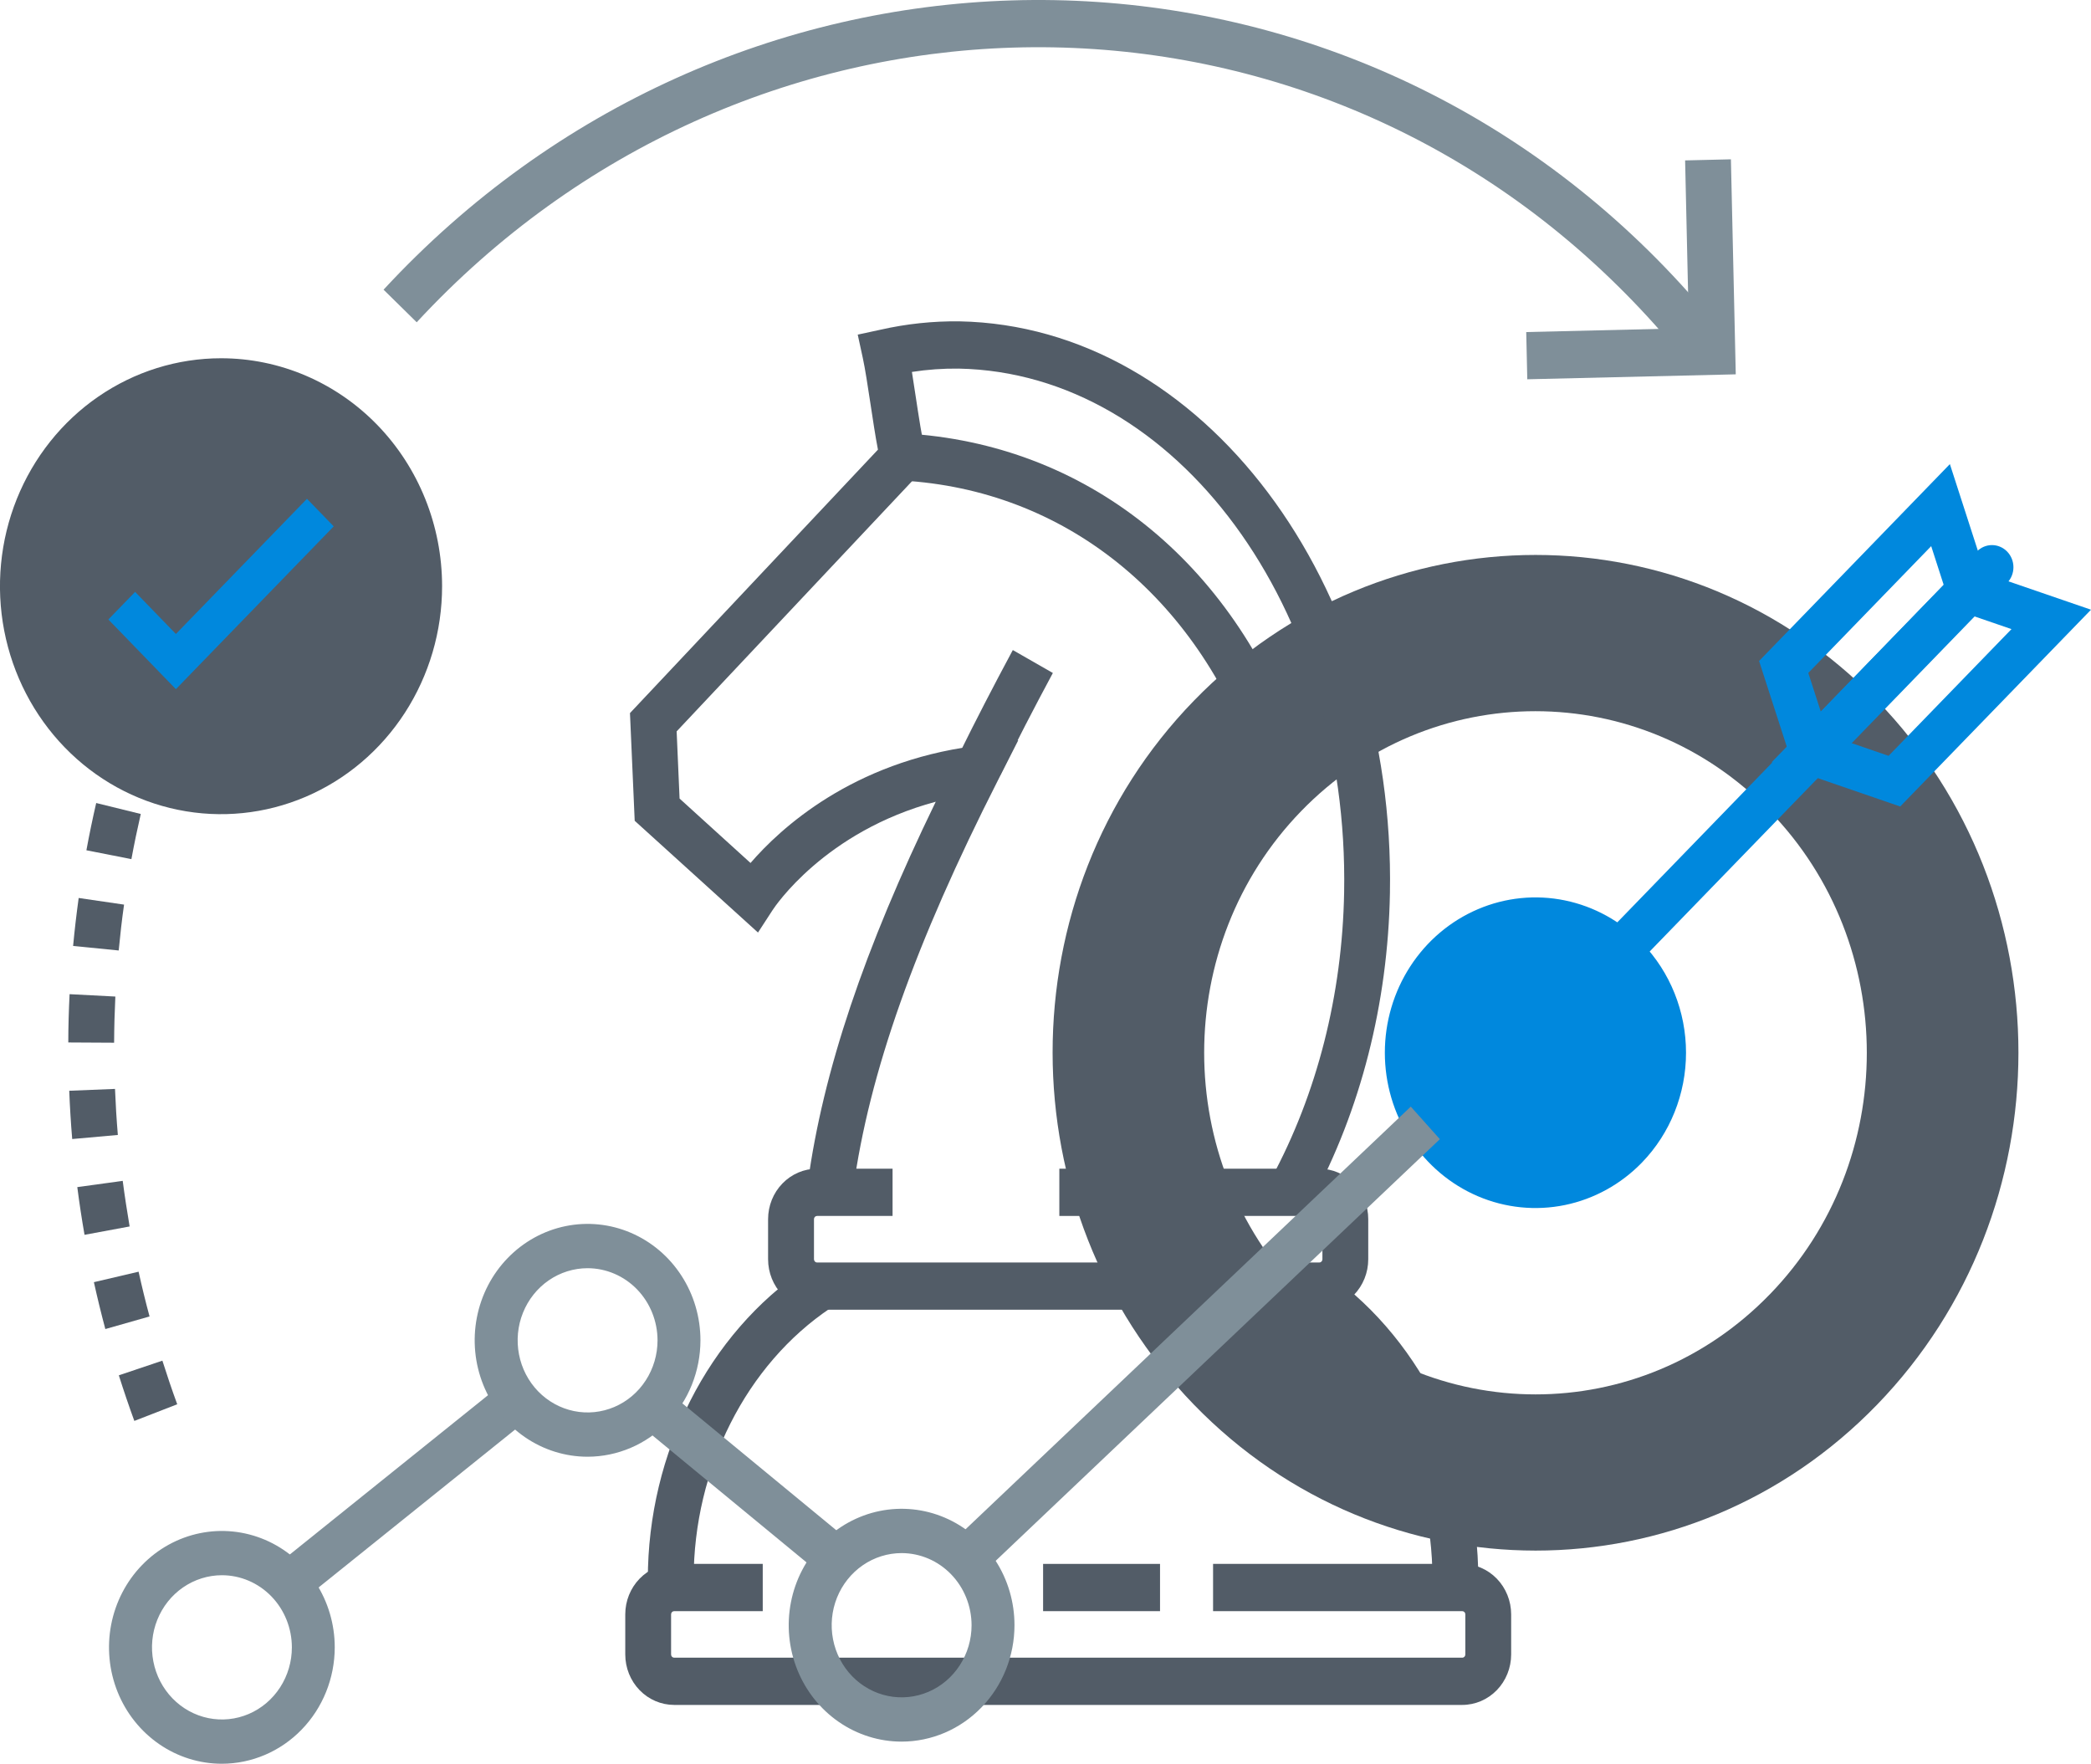
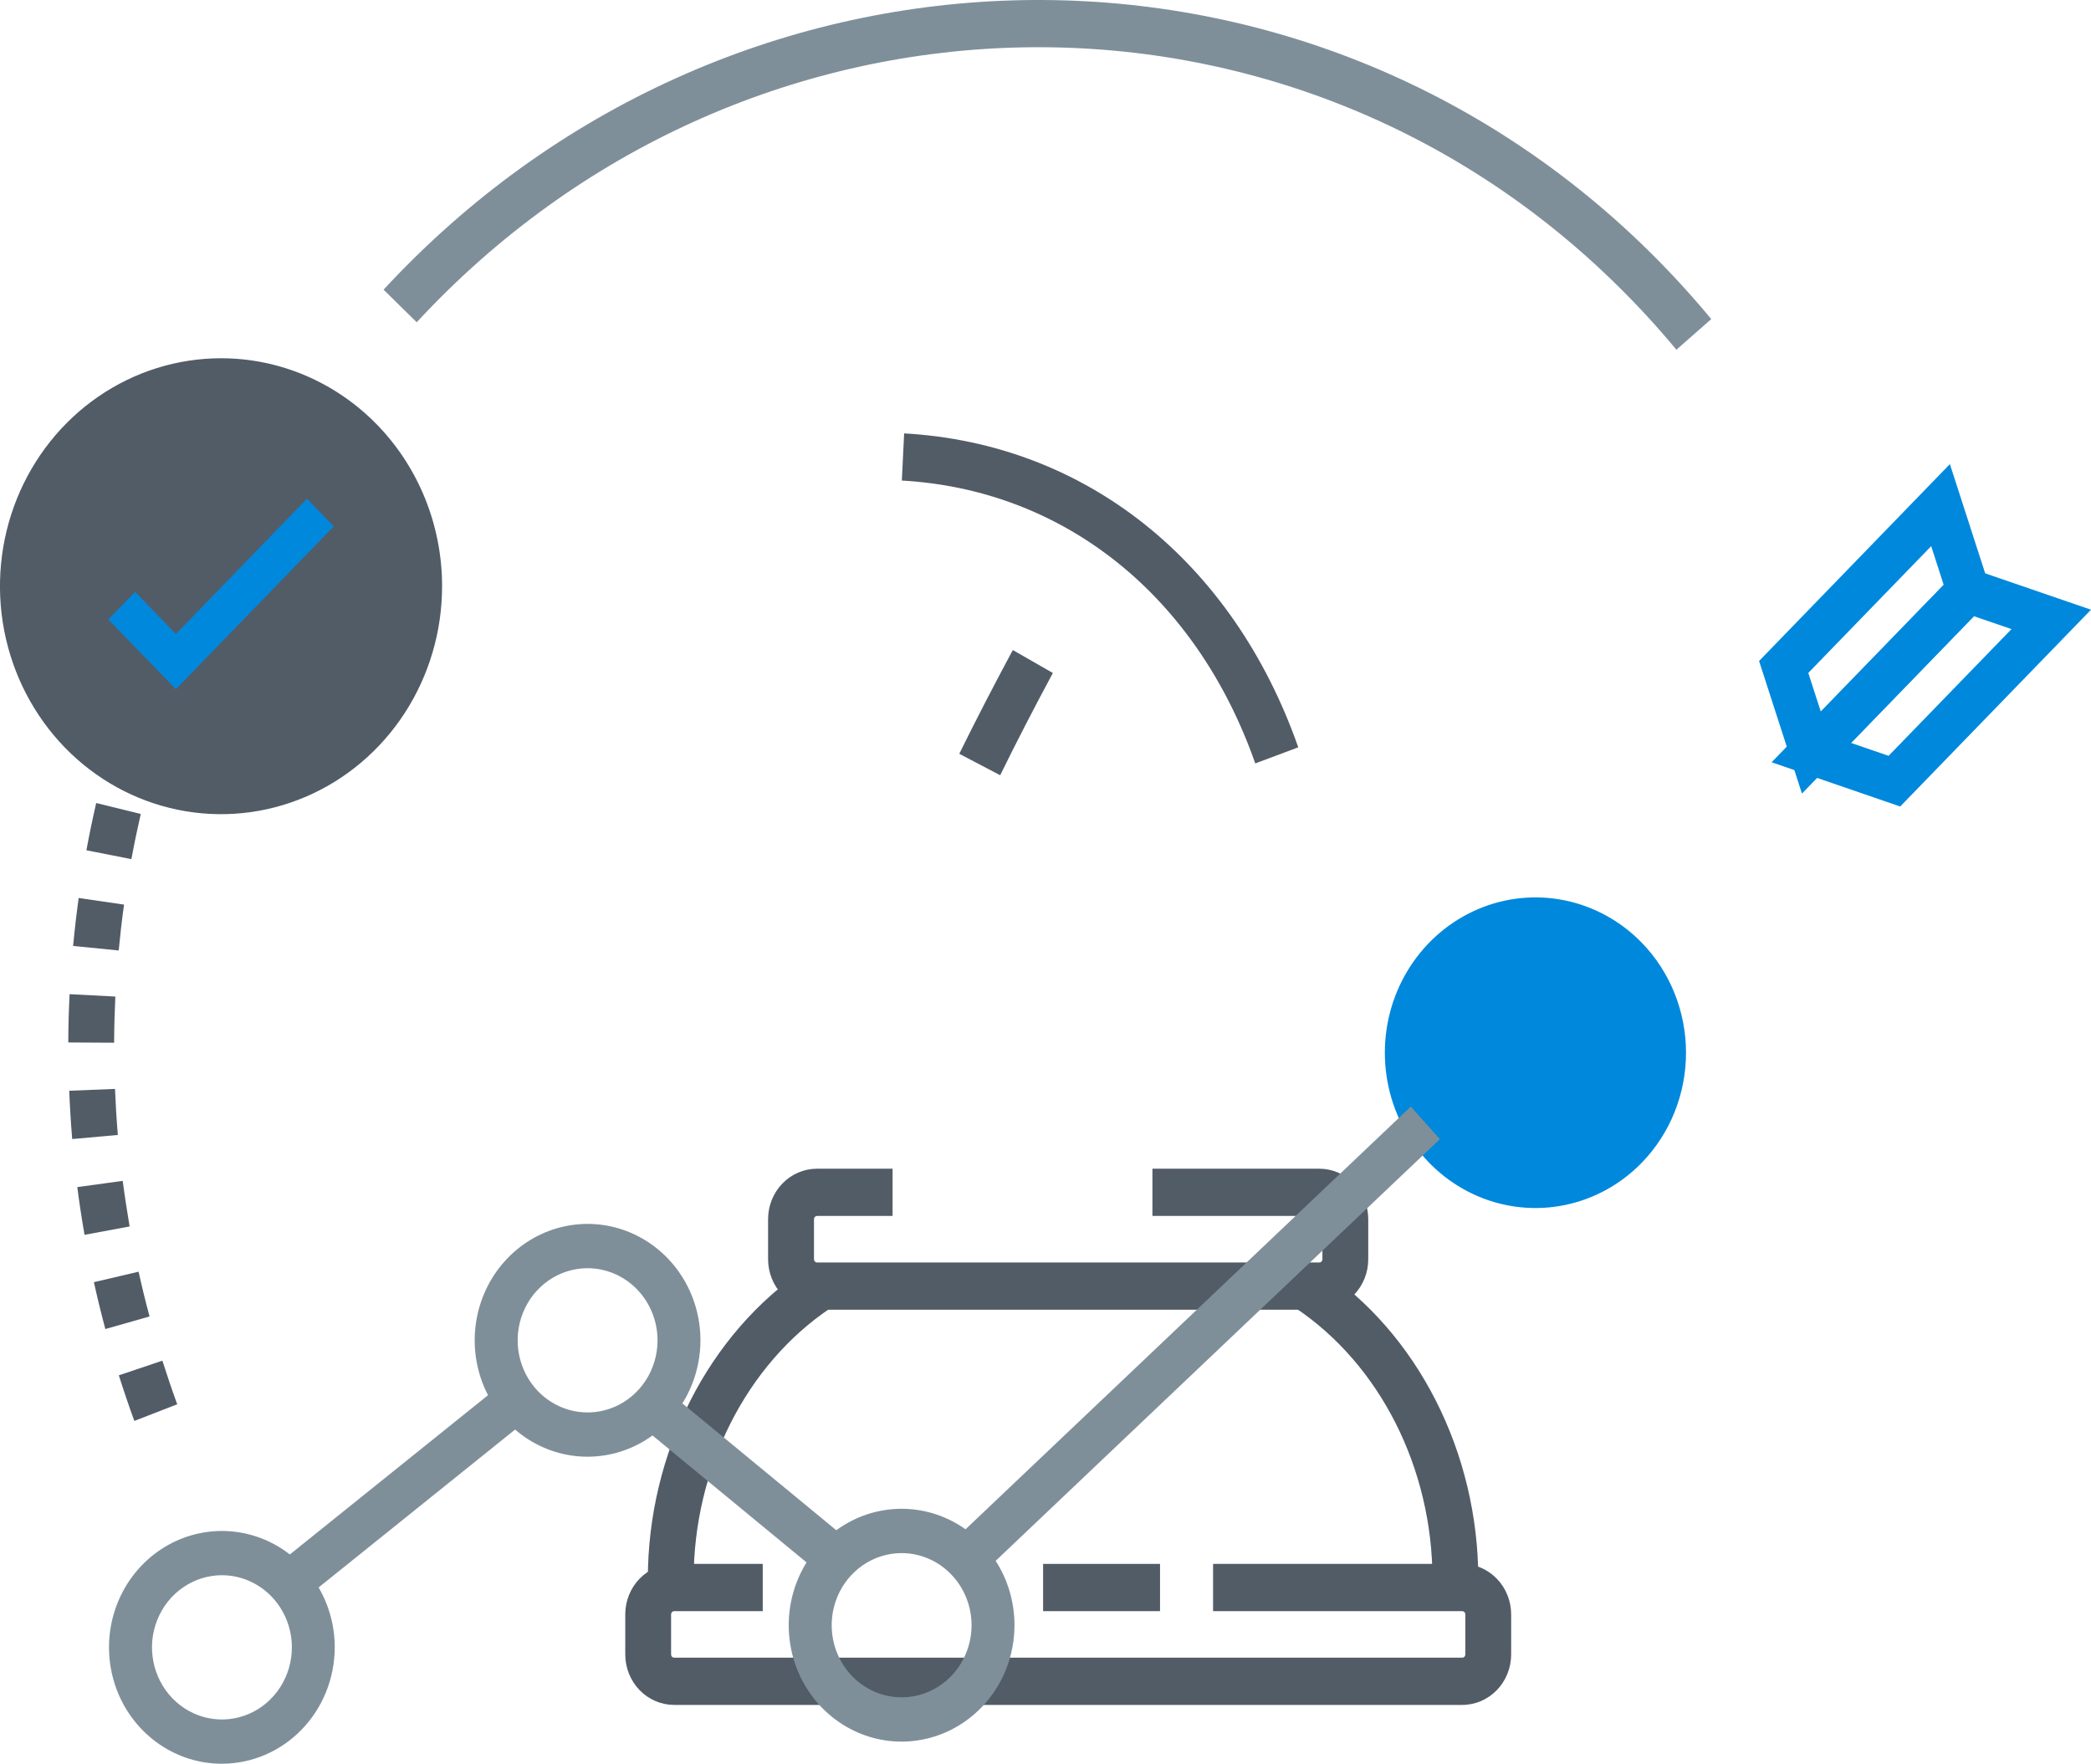
<svg xmlns="http://www.w3.org/2000/svg" width="115" height="97" viewBox="0 0 115 97" fill="none">
  <g clip-path="url(#clip0_402_1254)">
-     <path d="M103.228 38.533C92.865 27.849 76.043 27.849 65.665 38.533C55.286 49.216 55.313 66.57 65.665 77.253C76.045 87.947 92.866 87.957 103.234 77.253C113.601 66.55 113.601 49.222 103.234 38.528M97.336 71.183C90.216 78.526 78.682 78.518 71.556 71.183C64.456 63.853 64.444 51.951 71.556 44.614C78.669 37.277 90.22 37.283 97.333 44.614C104.445 51.944 104.454 63.853 97.333 71.187" fill="#525C67" />
    <path d="M90.307 51.86C89.149 50.664 87.673 49.85 86.066 49.519C84.459 49.189 82.793 49.357 81.279 50.004C79.765 50.65 78.471 51.745 77.56 53.15C76.649 54.554 76.163 56.206 76.163 57.896C76.163 59.586 76.649 61.238 77.56 62.643C78.471 64.047 79.765 65.142 81.279 65.788C82.793 66.435 84.459 66.603 86.066 66.273C87.673 65.942 89.149 65.128 90.307 63.932C91.857 62.33 92.727 60.159 92.727 57.896C92.727 55.633 91.857 53.462 90.307 51.86Z" fill="#0088DD" />
    <path d="M99.103 43.644L96.745 36.352L107.239 25.524L109.596 32.819L99.103 43.644ZM99.452 37.009L100.14 39.138L106.899 32.168L106.211 30.036L99.452 37.009Z" fill="#0088DD" />
    <path d="M104.506 44.355L97.434 41.922L107.927 31.102L115 33.532L104.506 44.355ZM101.804 40.859L103.868 41.568L110.627 34.599L108.562 33.89L101.804 40.859Z" fill="#0088DD" />
-     <path d="M84.02 58.745C83.787 58.745 83.559 58.673 83.365 58.539C83.171 58.406 83.02 58.215 82.931 57.993C82.842 57.771 82.818 57.526 82.864 57.291C82.909 57.055 83.021 56.838 83.186 56.668L108.719 30.334C108.941 30.106 109.241 29.978 109.554 29.978C109.867 29.978 110.167 30.107 110.389 30.335C110.61 30.564 110.734 30.873 110.734 31.196C110.734 31.519 110.61 31.829 110.388 32.057L84.855 58.386C84.746 58.5 84.616 58.589 84.472 58.651C84.329 58.712 84.175 58.743 84.02 58.742" fill="#0088DD" />
    <path d="M80.043 88.161C79.709 88.161 79.388 88.024 79.152 87.78C78.916 87.537 78.783 87.206 78.783 86.862C78.783 80.749 75.886 75.022 71.218 71.914C70.937 71.727 70.74 71.433 70.67 71.096C70.6 70.759 70.662 70.407 70.843 70.117C71.025 69.828 71.31 69.624 71.637 69.552C71.963 69.48 72.305 69.544 72.585 69.731C77.968 73.307 81.303 79.877 81.303 86.862C81.303 87.032 81.271 87.201 81.207 87.359C81.144 87.516 81.051 87.66 80.934 87.78C80.817 87.901 80.678 87.997 80.525 88.062C80.373 88.127 80.209 88.161 80.043 88.161Z" fill="#525C67" />
    <path d="M36.889 88.161C36.555 88.161 36.234 88.024 35.998 87.78C35.762 87.537 35.629 87.206 35.629 86.862C35.629 79.892 38.959 73.337 44.319 69.75C44.599 69.562 44.941 69.497 45.267 69.569C45.594 69.64 45.88 69.843 46.062 70.132C46.244 70.421 46.307 70.773 46.238 71.111C46.168 71.448 45.972 71.743 45.691 71.93C41.04 75.042 38.149 80.767 38.149 86.865C38.149 87.036 38.117 87.205 38.053 87.363C37.99 87.52 37.897 87.664 37.78 87.784C37.663 87.905 37.524 88.001 37.371 88.066C37.218 88.131 37.054 88.165 36.889 88.165" fill="#525C67" />
-     <path d="M71.015 66.748C70.796 66.747 70.58 66.688 70.39 66.575C70.2 66.462 70.041 66.3 69.93 66.105C69.819 65.91 69.759 65.688 69.757 65.462C69.754 65.236 69.809 65.013 69.916 64.815C72.435 60.155 73.822 54.712 73.924 49.078C74.207 33.426 64.692 20.503 52.727 20.272C51.865 20.262 51.005 20.323 50.153 20.455C50.22 20.871 50.287 21.317 50.357 21.778C50.53 22.918 50.709 24.097 50.883 24.816L51.054 25.514L37.214 40.223L37.375 43.918L41.277 47.461C42.92 45.557 46.873 41.91 53.603 41.028L56.002 40.712L54.881 42.92C50.33 51.875 47.795 59.017 46.927 65.397C46.904 65.566 46.849 65.729 46.765 65.876C46.681 66.023 46.57 66.151 46.437 66.254C46.305 66.357 46.155 66.432 45.995 66.474C45.834 66.517 45.667 66.527 45.504 66.503C45.173 66.455 44.874 66.273 44.672 65.998C44.573 65.862 44.5 65.707 44.459 65.541C44.418 65.376 44.408 65.204 44.431 65.035C45.265 58.937 47.511 52.229 51.464 44.092C45.363 45.731 42.615 49.86 42.488 50.056L41.688 51.287L34.907 45.14L34.647 39.218L48.285 24.729C48.14 23.982 48.004 23.066 47.869 22.177C47.721 21.207 47.583 20.289 47.452 19.688L47.173 18.403L48.425 18.133C49.852 17.809 51.309 17.655 52.77 17.673C66.132 17.931 76.751 32.041 76.443 49.125C76.332 55.187 74.835 61.049 72.116 66.079C72.007 66.281 71.847 66.45 71.653 66.567C71.459 66.684 71.239 66.746 71.014 66.746" fill="#525C67" />
    <path d="M69.037 41.985C65.794 32.75 58.527 26.934 49.598 26.428L49.726 23.835C59.7 24.394 67.802 30.854 71.402 41.1L69.037 41.985Z" fill="#525C67" />
    <path d="M55.005 42.634L52.758 41.456C53.652 39.64 54.643 37.722 55.702 35.751L57.905 37.012C56.861 38.953 55.885 40.845 55.009 42.634" fill="#525C67" />
    <path d="M72.561 72.031H44.936C44.222 72.031 43.537 71.739 43.032 71.219C42.528 70.698 42.244 69.993 42.243 69.257V67.048C42.244 66.312 42.527 65.607 43.031 65.088C43.535 64.568 44.219 64.275 44.932 64.275H49.089V66.873H44.936C44.891 66.873 44.848 66.892 44.816 66.924C44.784 66.957 44.767 67.001 44.767 67.048V69.257C44.767 69.303 44.784 69.347 44.816 69.38C44.848 69.413 44.891 69.432 44.936 69.432H72.561C72.606 69.432 72.649 69.413 72.681 69.38C72.713 69.347 72.73 69.303 72.73 69.257V67.048C72.73 67.001 72.713 66.957 72.681 66.924C72.649 66.892 72.606 66.873 72.561 66.873H63.381V64.275H72.561C73.274 64.275 73.958 64.568 74.462 65.088C74.966 65.607 75.25 66.312 75.25 67.048V69.257C75.25 69.992 74.966 70.697 74.462 71.217C73.958 71.737 73.274 72.03 72.561 72.031Z" fill="#525C67" />
    <path d="M80.42 93.765H37.076C36.363 93.764 35.68 93.472 35.176 92.952C34.672 92.432 34.389 91.727 34.388 90.992V88.782C34.389 88.047 34.672 87.342 35.176 86.822C35.68 86.302 36.363 86.01 37.076 86.009H41.949V88.608H37.076C37.031 88.608 36.989 88.626 36.957 88.659C36.926 88.692 36.908 88.736 36.908 88.782V90.992C36.908 91.038 36.926 91.082 36.957 91.115C36.989 91.148 37.031 91.166 37.076 91.167H80.42C80.465 91.167 80.508 91.148 80.54 91.116C80.572 91.083 80.59 91.039 80.59 90.992V88.782C80.59 88.736 80.572 88.691 80.54 88.659C80.508 88.626 80.465 88.608 80.42 88.608H66.716V86.009H80.42C81.133 86.01 81.817 86.302 82.321 86.822C82.825 87.342 83.109 88.047 83.11 88.782V90.992C83.109 91.728 82.825 92.433 82.321 92.953C81.817 93.472 81.133 93.765 80.42 93.765Z" fill="#525C67" />
    <path d="M63.799 86.009H57.368V88.608H63.799V86.009Z" fill="#525C67" />
-     <path d="M61.12 64.275H58.261V66.873H61.12V64.275Z" fill="#525C67" />
    <path d="M28.001 75.798L14.557 86.602L16.008 88.522L29.452 77.719L28.001 75.798Z" fill="#7F8F99" />
    <path d="M36.594 76.412L35.12 78.314L45.468 86.842L46.942 84.939L36.594 76.412Z" fill="#7F8F99" />
    <path d="M12.202 97C10.975 97 9.774 96.625 8.754 95.921C7.733 95.218 6.937 94.218 6.467 93.049C5.998 91.879 5.875 90.592 6.114 89.35C6.354 88.109 6.945 86.968 7.813 86.073C8.681 85.178 9.787 84.568 10.991 84.321C12.195 84.074 13.443 84.201 14.578 84.685C15.712 85.17 16.681 85.99 17.363 87.043C18.045 88.096 18.41 89.333 18.41 90.599C18.408 92.296 17.753 93.923 16.589 95.123C15.426 96.323 13.848 96.998 12.202 97ZM12.202 86.632C11.442 86.633 10.698 86.867 10.066 87.303C9.434 87.739 8.942 88.359 8.651 89.084C8.36 89.809 8.285 90.606 8.434 91.375C8.582 92.144 8.949 92.851 9.487 93.405C10.025 93.96 10.711 94.337 11.457 94.49C12.203 94.642 12.976 94.564 13.679 94.263C14.381 93.963 14.982 93.454 15.404 92.802C15.827 92.15 16.052 91.383 16.052 90.599C16.051 89.547 15.646 88.539 14.925 87.795C14.204 87.052 13.226 86.633 12.206 86.632" fill="#7F8F99" />
    <path d="M32.315 80.115C31.087 80.115 29.886 79.739 28.865 79.035C27.844 78.332 27.049 77.332 26.579 76.162C26.109 74.992 25.986 73.705 26.226 72.463C26.465 71.221 27.057 70.08 27.925 69.185C28.794 68.29 29.9 67.68 31.104 67.433C32.309 67.186 33.557 67.313 34.691 67.798C35.826 68.283 36.795 69.103 37.477 70.156C38.16 71.209 38.523 72.447 38.523 73.714C38.521 75.411 37.867 77.038 36.703 78.238C35.539 79.438 33.961 80.113 32.315 80.115ZM32.315 69.747C31.554 69.747 30.81 69.98 30.178 70.416C29.546 70.852 29.053 71.472 28.762 72.197C28.471 72.921 28.395 73.719 28.544 74.488C28.692 75.258 29.058 75.964 29.596 76.519C30.134 77.073 30.82 77.451 31.566 77.604C32.312 77.757 33.085 77.678 33.788 77.378C34.491 77.078 35.092 76.57 35.514 75.917C35.937 75.265 36.163 74.498 36.163 73.714C36.161 72.662 35.756 71.653 35.034 70.909C34.313 70.166 33.335 69.748 32.315 69.747Z" fill="#7F8F99" />
    <path d="M77.59 60.86L52.264 84.901L53.862 86.692L79.189 62.651L77.59 60.86Z" fill="#7F8F99" />
    <path d="M49.587 95.783C48.359 95.783 47.159 95.408 46.137 94.704C45.116 94.001 44.32 93.001 43.85 91.831C43.38 90.661 43.257 89.374 43.497 88.132C43.736 86.89 44.328 85.749 45.196 84.854C46.064 83.958 47.171 83.348 48.375 83.101C49.58 82.854 50.828 82.981 51.962 83.466C53.097 83.951 54.067 84.772 54.749 85.825C55.431 86.877 55.795 88.115 55.794 89.382C55.793 91.079 55.138 92.706 53.974 93.906C52.811 95.106 51.233 95.781 49.587 95.783ZM49.587 85.415C48.826 85.415 48.083 85.648 47.45 86.084C46.818 86.52 46.325 87.139 46.033 87.864C45.742 88.589 45.666 89.386 45.815 90.156C45.963 90.925 46.329 91.632 46.867 92.187C47.405 92.741 48.091 93.119 48.837 93.272C49.583 93.425 50.356 93.347 51.059 93.046C51.762 92.746 52.363 92.238 52.785 91.585C53.208 90.933 53.434 90.166 53.434 89.382C53.432 88.33 53.027 87.322 52.306 86.579C51.585 85.835 50.607 85.417 49.587 85.415Z" fill="#7F8F99" />
-     <path d="M83.997 20.859L83.939 18.262L92.885 18.049L92.677 8.822L95.196 8.762L95.463 20.587L83.997 20.859Z" fill="#7F8F99" />
    <path d="M92.198 19.234C91.169 17.994 90.079 16.808 88.932 15.682C70.43 -2.534 40.816 -1.618 22.918 17.724L21.095 15.931C39.95 -4.446 71.166 -5.403 90.673 13.796C91.881 14.986 93.03 16.239 94.115 17.549L92.198 19.234Z" fill="#7F8F99" />
    <path d="M7.388 78.146C7.088 77.322 6.801 76.478 6.535 75.638L8.931 74.832C9.186 75.636 9.459 76.442 9.747 77.23L7.388 78.146ZM5.793 73.093C5.564 72.236 5.353 71.369 5.164 70.515L7.622 69.939C7.802 70.754 8.003 71.582 8.225 72.401L5.793 73.093ZM4.649 67.911C4.498 67.046 4.364 66.169 4.251 65.287L6.749 64.943C6.858 65.781 6.99 66.626 7.129 67.451L4.649 67.911ZM3.971 62.643C3.896 61.753 3.842 60.861 3.808 59.988L6.325 59.886C6.358 60.718 6.41 61.57 6.481 62.419L3.971 62.643ZM6.276 57.346L3.756 57.332C3.756 56.451 3.784 55.559 3.827 54.676L6.344 54.807C6.303 55.65 6.28 56.503 6.276 57.346ZM6.528 52.273L4.021 52.024C4.102 51.153 4.206 50.264 4.327 49.386L6.823 49.751C6.702 50.593 6.608 51.44 6.528 52.274M7.227 47.249L4.752 46.762C4.912 45.891 5.093 45.02 5.291 44.163L7.742 44.766C7.554 45.583 7.38 46.418 7.227 47.249ZM8.369 42.316L5.945 41.598C6.179 40.758 6.438 39.904 6.713 39.062L9.101 39.891C8.838 40.697 8.591 41.508 8.369 42.316Z" fill="#525C67" />
    <path d="M24.314 32.235C24.315 34.715 23.602 37.139 22.267 39.202C20.932 41.264 19.033 42.872 16.812 43.821C14.59 44.771 12.145 45.02 9.787 44.536C7.428 44.053 5.261 42.859 3.561 41.106C1.86 39.352 0.702 37.118 0.232 34.686C-0.237 32.254 0.004 29.733 0.924 27.442C1.845 25.151 3.403 23.193 5.403 21.815C7.403 20.438 9.754 19.703 12.159 19.703C15.382 19.703 18.473 21.023 20.753 23.373C23.032 25.724 24.313 28.911 24.314 32.235Z" fill="#525C67" />
    <path d="M9.674 37.902L5.959 34.07L7.431 32.552L9.674 34.866L16.883 27.432L18.354 28.949L9.674 37.902Z" fill="#0088DD" />
  </g>
  <defs>
    <clipPath id="clip0_402_1254">
      <rect width="115" height="97" fill="white" />
    </clipPath>
  </defs>
</svg>